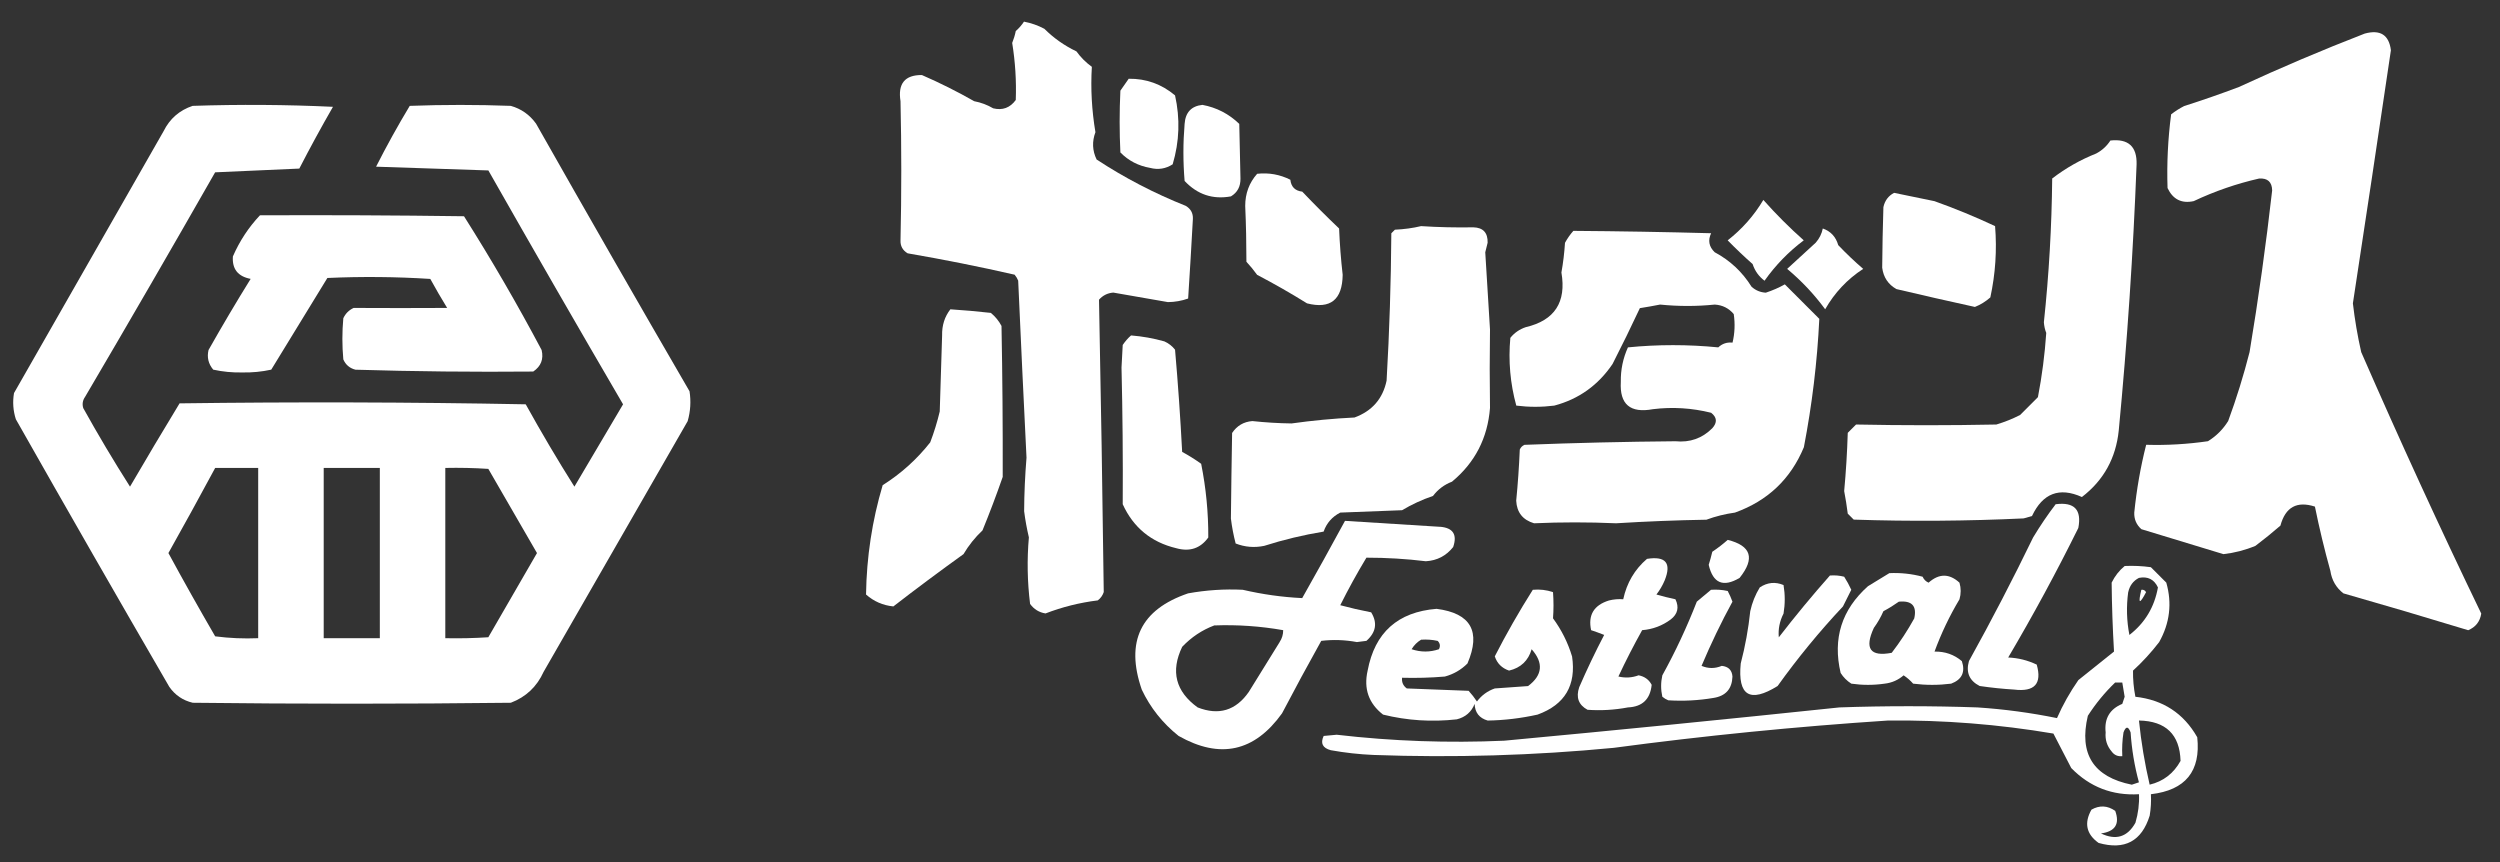
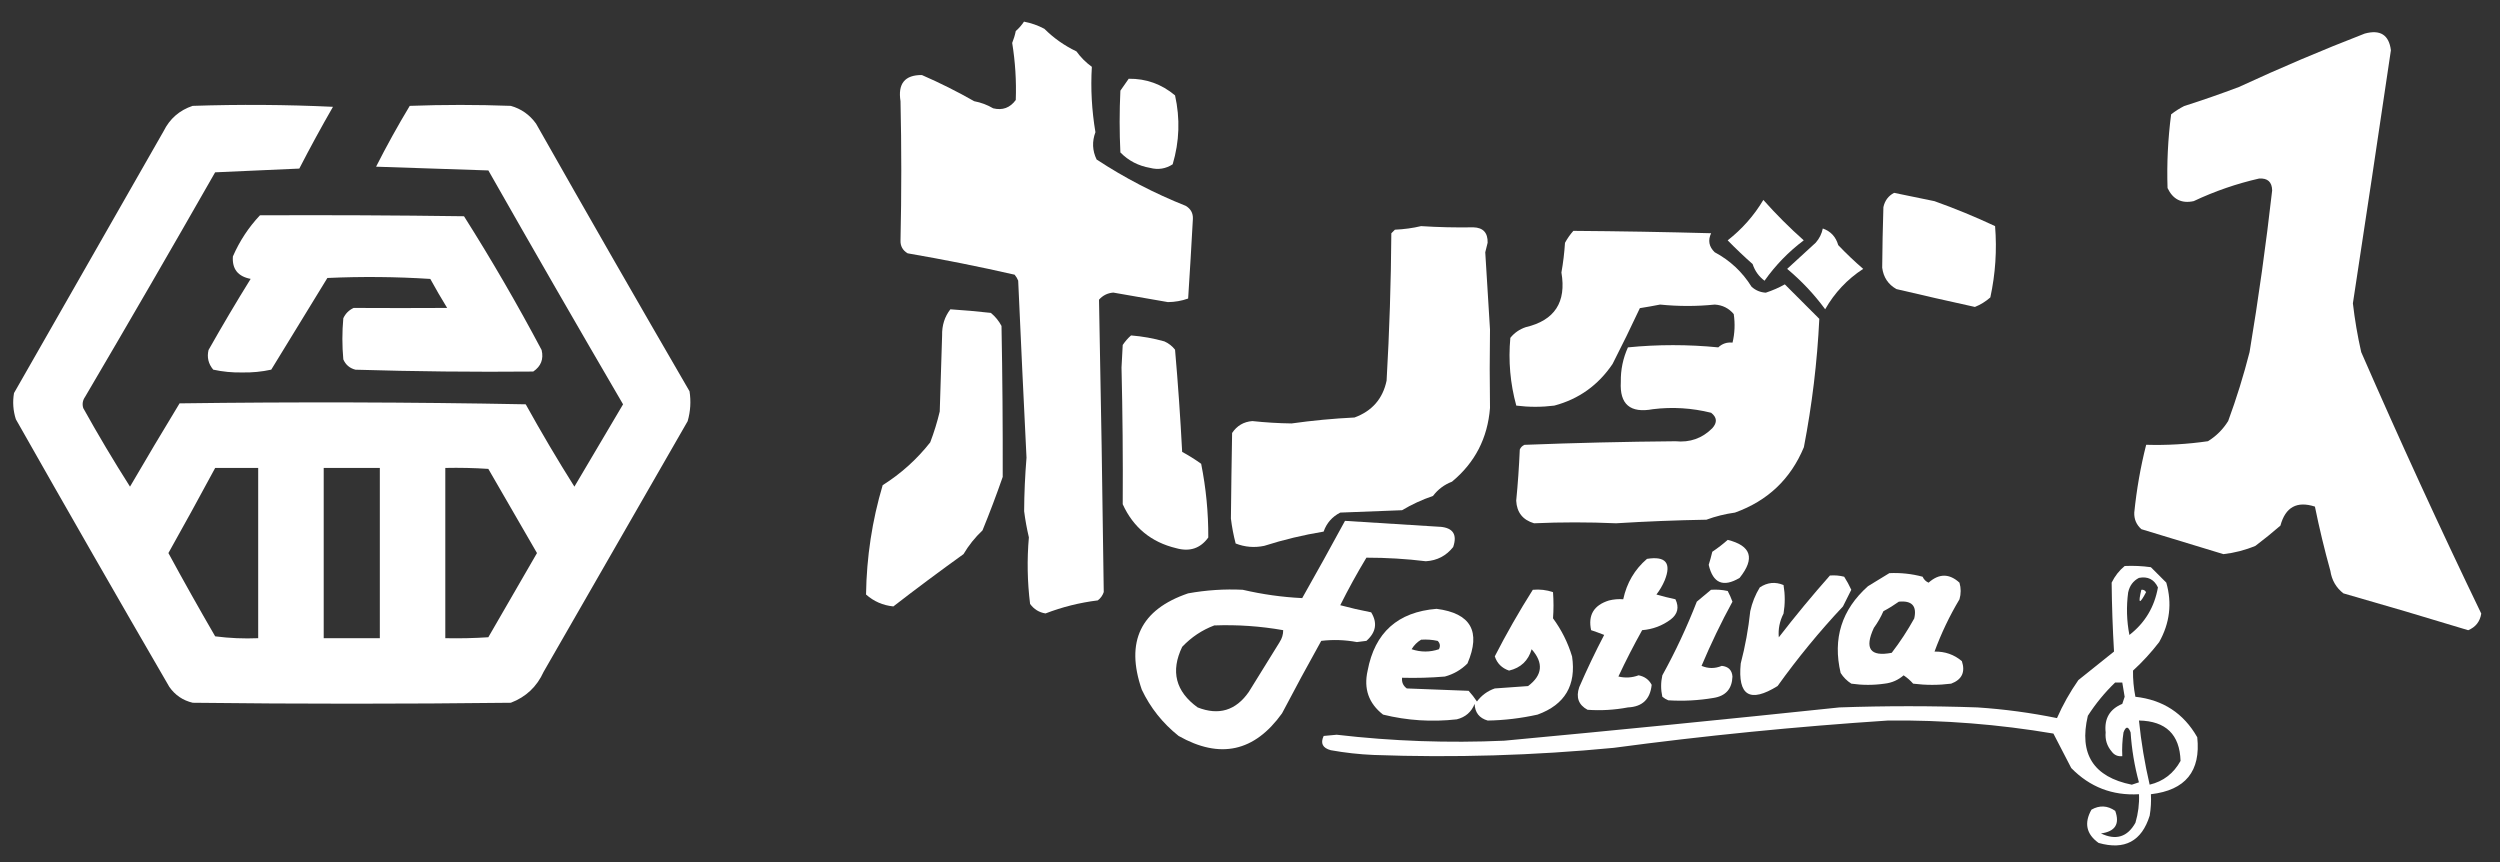
<svg xmlns="http://www.w3.org/2000/svg" id="_レイヤー_1" data-name="レイヤー 1" viewBox="0 0 580 200">
  <rect x="0" y="0" width="580" height="200" fill="#333333" stroke="none" />
  <defs>
    <style>
      .cls-1 {
        fill: #fff;
        fill-rule: evenodd;
      }
    </style>
  </defs>
  <g>
    <path class="cls-1" d="M60.33,49.95c15.77-.07,31.54,0,47.32.22,6.39,10.1,12.39,20.44,18.01,31.04.5,2.12-.16,3.78-1.95,4.99-13.75.13-27.49-.02-41.24-.43-1.34-.34-2.28-1.14-2.82-2.39-.29-3.18-.29-6.37,0-9.55.51-1.09,1.3-1.88,2.39-2.39,7.23.04,14.47.04,21.7,0-1.36-2.21-2.66-4.45-3.91-6.73-7.95-.51-15.91-.58-23.88-.22-4.34,7.09-8.68,14.18-13.02,21.27-2.2.48-4.44.7-6.73.65-2.29.05-4.53-.17-6.73-.65-1.13-1.34-1.49-2.86-1.09-4.56,3.15-5.57,6.4-11.07,9.77-16.5-2.96-.56-4.33-2.3-4.12-5.21,1.57-3.6,3.67-6.78,6.29-9.55Z" />
    <path class="cls-1" d="M159.96,90.76c-11.97-20.62-23.84-41.31-35.6-62.08-1.48-2.06-3.44-3.44-5.86-4.12-7.81-.29-15.63-.29-23.44,0-2.78,4.62-5.38,9.32-7.81,14.11,8.68.29,17.36.58,26.05.87,10.3,18.13,20.72,36.22,31.25,54.26-3.76,6.37-7.52,12.73-11.29,19.1-3.94-6.25-7.7-12.62-11.29-19.1-26.77-.51-53.54-.58-80.31-.22-3.89,6.4-7.72,12.84-11.5,19.32-3.79-5.96-7.41-12.04-10.85-18.23-.28-.93-.13-1.8.43-2.6,10.17-17.29,20.22-34.66,30.17-52.09,6.51-.29,13.02-.58,19.53-.87,2.49-4.84,5.1-9.62,7.81-14.33-10.85-.51-21.7-.58-32.56-.22-3.05,1.02-5.29,2.97-6.73,5.86C26.4,50.68,14.83,70.93,3.25,91.19c-.35,2.06-.21,4.09.43,6.08,11.76,20.76,23.62,41.45,35.6,62.08,1.34,1.92,3.15,3.15,5.43,3.69,24.6.29,49.2.29,73.8,0,3.51-1.34,6.04-3.72,7.6-7.16,11.14-19.39,22.28-38.78,33.43-58.17.65-2.28.8-4.59.43-6.95ZM59.9,148.06c-3.34.14-6.67,0-9.98-.43-3.71-6.39-7.33-12.83-10.85-19.32,3.68-6.57,7.3-13.15,10.85-19.75h9.98v39.5ZM88.12,148.06h-13.02v-39.5h13.02v39.5ZM113.29,147.84c-3.32.22-6.65.29-9.98.22v-39.5c3.33-.07,6.66,0,9.98.22,3.76,6.51,7.52,13.02,11.29,19.53-3.76,6.51-7.52,13.02-11.29,19.53Z" />
  </g>
  <path class="cls-1" d="M237.6,5.03c1.63.31,3.2.86,4.69,1.65,2.17,2.16,4.65,3.91,7.44,5.24.99,1.37,2.18,2.57,3.58,3.58-.3,5.06-.02,10.12.83,15.17-.81,2.17-.72,4.28.28,6.34,6.52,4.28,13.42,7.86,20.68,10.75,1.15.69,1.71,1.7,1.65,3.03-.34,6.19-.7,12.35-1.1,18.47-1.51.54-3.07.81-4.69.83-4.22-.73-8.45-1.47-12.68-2.21-1.33.11-2.43.66-3.31,1.65.45,22.5.81,45.11,1.1,67.83-.26.79-.72,1.43-1.38,1.93-4.2.52-8.25,1.53-12.13,3.03-1.5-.24-2.69-.98-3.58-2.21-.64-5.16-.73-10.3-.28-15.44-.47-2-.84-4.02-1.1-6.07.02-4.13.21-8.26.55-12.41-.68-13.7-1.32-27.39-1.93-41.08-.21-.51-.48-.97-.83-1.38-8.09-1.85-16.36-3.5-24.82-4.96-1.15-.69-1.71-1.7-1.65-3.03.24-10.76.24-21.51,0-32.26-.65-4.08,1.01-6.1,4.96-6.07,4.19,1.82,8.24,3.85,12.13,6.07,1.58.3,3.05.85,4.41,1.65,2.16.53,3.91-.11,5.24-1.93.16-4.44-.12-8.85-.83-13.24.36-.89.64-1.81.83-2.76.76-.66,1.4-1.4,1.93-2.21Z" />
  <path class="cls-1" d="M548.62,7.79c3.6-.98,5.62.3,6.07,3.86-2.88,19.52-5.82,39.09-8.82,58.73.44,3.8,1.08,7.57,1.93,11.31,8.92,20.43,18.2,40.66,27.85,60.66-.29,1.85-1.3,3.14-3.03,3.86-9.64-2.94-19.29-5.79-28.95-8.55-1.69-1.31-2.7-3.06-3.03-5.24-1.38-4.96-2.57-9.92-3.58-14.89-4.18-1.35-6.85.12-8,4.41-1.88,1.63-3.81,3.19-5.79,4.69-2.38,1-4.87,1.64-7.44,1.93-6.34-1.93-12.68-3.86-19.03-5.79-1.15-1.02-1.71-2.31-1.65-3.86.54-5.33,1.45-10.57,2.76-15.72,4.8.14,9.58-.14,14.34-.83,1.93-1.2,3.49-2.76,4.69-4.69,1.94-5.28,3.59-10.61,4.96-15.99,2.08-12.48,3.82-24.98,5.24-37.5-.04-1.97-1.05-2.89-3.03-2.76-5.22,1.19-10.27,2.93-15.17,5.24-2.8.61-4.82-.4-6.07-3.03-.19-5.7.09-11.39.83-17.1.95-.74,1.96-1.39,3.03-1.93,4.27-1.36,8.5-2.83,12.68-4.41,9.65-4.46,19.39-8.6,29.23-12.41Z" />
  <path class="cls-1" d="M261.86,18.27c4.03-.05,7.62,1.23,10.75,3.86,1.2,5.38,1.02,10.71-.55,15.99-1.61,1.04-3.36,1.32-5.24.83-2.71-.47-5.01-1.66-6.89-3.58-.23-4.73-.23-9.51,0-14.34.65-.94,1.29-1.85,1.93-2.76Z" />
-   <path class="cls-1" d="M278.96,24.33c3.28.61,6.13,2.08,8.55,4.41.08,4.25.17,8.48.28,12.68.03,1.85-.7,3.23-2.21,4.14-4.21.77-7.79-.43-10.75-3.58-.37-4.41-.37-8.82,0-13.24.19-2.67,1.57-4.14,4.14-4.41Z" />
-   <path class="cls-1" d="M489.62,32.6c4.15-.45,6.17,1.39,6.07,5.51-.79,20.59-2.17,41.18-4.14,61.76-.66,6.43-3.51,11.57-8.55,15.44-5.22-2.35-9.08-.88-11.58,4.41-.64.18-1.29.37-1.93.55-13.13.62-26.28.72-39.43.28l-1.38-1.38c-.22-1.75-.5-3.5-.83-5.24.42-4.49.69-8.99.83-13.51l1.93-1.93c10.84.22,21.69.22,32.54,0,1.9-.57,3.74-1.3,5.51-2.21,1.38-1.38,2.76-2.76,4.14-4.14.95-4.93,1.59-9.89,1.93-14.89-.31-.79-.49-1.62-.55-2.48,1.18-11.09,1.82-22.21,1.93-33.36,3.14-2.41,6.54-4.34,10.2-5.79,1.38-.73,2.48-1.74,3.31-3.03Z" />
-   <path class="cls-1" d="M291.64,40.32c2.73-.3,5.3.16,7.72,1.38.18,1.65,1.1,2.57,2.76,2.76,2.77,2.91,5.62,5.76,8.55,8.55.15,3.6.42,7.18.83,10.75-.08,5.79-2.84,8-8.27,6.62-3.77-2.35-7.63-4.55-11.58-6.62-.76-1.06-1.59-2.07-2.48-3.03,0-4.28-.09-8.6-.28-12.96,0-2.87.92-5.36,2.76-7.44Z" />
  <path class="cls-1" d="M439.43,44.74c3.12.64,6.25,1.28,9.37,1.93,4.77,1.7,9.46,3.63,14.06,5.79.45,5.57.08,11.09-1.1,16.54-1.08.95-2.27,1.69-3.58,2.21-6.12-1.34-12.19-2.72-18.2-4.14-1.92-1.08-3.02-2.73-3.31-4.96.04-4.66.13-9.35.28-14.06.33-1.52,1.16-2.62,2.48-3.31Z" />
  <path class="cls-1" d="M409.1,46.39c2.93,3.3,6.05,6.42,9.37,9.37-3.53,2.65-6.56,5.78-9.1,9.37-1.33-1-2.24-2.28-2.76-3.86-2.01-1.78-3.94-3.62-5.79-5.51,3.35-2.62,6.11-5.74,8.27-9.37Z" />
  <path class="cls-1" d="M329.69,52.46c4.02.26,8.07.35,12.13.28,2.27.06,3.37,1.26,3.31,3.58-.18.74-.37,1.47-.55,2.21.37,5.97.74,11.95,1.1,17.92-.09,6.1-.09,12.16,0,18.2-.55,6.99-3.49,12.69-8.82,17.1-1.78.68-3.25,1.78-4.41,3.31-2.52.86-4.91,1.96-7.17,3.31-4.78.18-9.56.37-14.34.55-1.89.97-3.17,2.44-3.86,4.41-4.72.78-9.31,1.88-13.79,3.31-2.27.47-4.48.29-6.62-.55-.49-1.88-.86-3.81-1.1-5.79.07-6.6.16-13.22.28-19.85,1.12-1.68,2.68-2.6,4.69-2.76,3.03.32,6.07.51,9.1.55,4.84-.68,9.71-1.14,14.61-1.38,4.08-1.5,6.56-4.35,7.44-8.55.66-11.38,1.02-22.78,1.1-34.19l.83-.83c2.13-.1,4.15-.37,6.07-.83Z" />
-   <path class="cls-1" d="M364.99,53.56c10.72.08,21.38.26,31.99.55-.78,1.65-.51,3.12.83,4.41,3.56,1.9,6.41,4.57,8.55,8,.94.85,2.05,1.31,3.31,1.38,1.6-.53,3.07-1.17,4.41-1.93,2.65,2.65,5.32,5.32,8,8-.48,9.99-1.68,19.92-3.58,29.78-3.07,7.39-8.4,12.45-15.99,15.17-2.3.32-4.51.87-6.62,1.65-7,.12-13.98.4-20.96.83-6.41-.28-12.75-.28-19.03,0-2.62-.78-4-2.52-4.14-5.24.39-3.94.66-7.89.83-11.86.21-.51.58-.88,1.1-1.1,11.66-.45,23.33-.73,35.02-.83,3.36.33,6.21-.68,8.55-3.03,1.18-1.32,1.09-2.52-.28-3.58-4.47-1.11-8.98-1.39-13.51-.83-5.26.98-7.74-1.13-7.44-6.34-.05-2.81.51-5.47,1.65-8,6.95-.69,13.93-.69,20.96,0,.92-.87,2.03-1.24,3.31-1.1.52-2.19.61-4.39.28-6.62-1.14-1.36-2.61-2.1-4.41-2.21-4.18.43-8.4.43-12.68,0-1.56.31-3.12.58-4.69.83-2.03,4.35-4.15,8.67-6.34,12.96-3.33,4.92-7.83,8.14-13.51,9.65-2.94.37-5.88.37-8.82,0-1.41-5.13-1.87-10.37-1.38-15.72.93-1.16,2.13-1.99,3.58-2.48,6.7-1.57,9.45-5.79,8.27-12.68.41-2.28.68-4.57.83-6.89.55-1.01,1.19-1.92,1.93-2.76Z" />
+   <path class="cls-1" d="M364.99,53.56c10.72.08,21.38.26,31.99.55-.78,1.65-.51,3.12.83,4.41,3.56,1.9,6.41,4.57,8.55,8,.94.85,2.05,1.31,3.31,1.38,1.6-.53,3.07-1.17,4.41-1.93,2.65,2.65,5.32,5.32,8,8-.48,9.99-1.68,19.92-3.58,29.78-3.07,7.39-8.4,12.45-15.99,15.17-2.3.32-4.51.87-6.62,1.65-7,.12-13.98.4-20.96.83-6.41-.28-12.75-.28-19.03,0-2.62-.78-4-2.52-4.14-5.24.39-3.94.66-7.89.83-11.86.21-.51.58-.88,1.1-1.1,11.66-.45,23.33-.73,35.02-.83,3.36.33,6.21-.68,8.55-3.03,1.18-1.32,1.09-2.52-.28-3.58-4.47-1.11-8.98-1.39-13.51-.83-5.26.98-7.74-1.13-7.44-6.34-.05-2.81.51-5.47,1.65-8,6.95-.69,13.93-.69,20.96,0,.92-.87,2.03-1.24,3.31-1.1.52-2.19.61-4.39.28-6.62-1.14-1.36-2.61-2.1-4.41-2.21-4.18.43-8.4.43-12.68,0-1.56.31-3.12.58-4.69.83-2.03,4.35-4.15,8.67-6.34,12.96-3.33,4.92-7.83,8.14-13.51,9.65-2.94.37-5.88.37-8.82,0-1.41-5.13-1.87-10.37-1.38-15.72.93-1.16,2.13-1.99,3.58-2.48,6.7-1.57,9.45-5.79,8.27-12.68.41-2.28.68-4.57.83-6.89.55-1.01,1.19-1.92,1.93-2.76" />
  <path class="cls-1" d="M422.89,53.01c1.83.64,3.03,1.93,3.58,3.86,1.86,1.95,3.79,3.79,5.79,5.51-3.69,2.4-6.63,5.53-8.82,9.37-2.57-3.49-5.51-6.61-8.82-9.37,2.19-2.01,4.4-4.03,6.62-6.07.85-.96,1.4-2.06,1.65-3.31Z" />
  <path class="cls-1" d="M220.5,71.76c3.13.2,6.25.48,9.37.83,1.04.85,1.86,1.86,2.48,3.03.22,11.68.31,23.35.28,35.02-1.46,4.2-3.02,8.33-4.69,12.41-1.74,1.64-3.21,3.48-4.41,5.51-5.51,3.96-10.94,8-16.27,12.13-2.42-.24-4.53-1.16-6.34-2.76.13-8.71,1.42-17.17,3.86-25.37,4.24-2.67,7.92-5.98,11.03-9.93.9-2.35,1.63-4.74,2.21-7.17.18-5.88.37-11.76.55-17.65-.05-2.33.59-4.35,1.93-6.07Z" />
  <path class="cls-1" d="M262.41,77.82c2.61.21,5.19.67,7.72,1.38.98.43,1.81,1.08,2.48,1.93.69,7.89,1.24,15.8,1.65,23.71,1.52.82,2.99,1.74,4.41,2.76,1.13,5.66,1.68,11.36,1.65,17.1-1.83,2.53-4.31,3.36-7.44,2.48-5.8-1.39-9.94-4.79-12.41-10.2.07-10.64-.03-21.21-.28-31.71.09-1.75.18-3.49.28-5.24.57-.84,1.21-1.58,1.93-2.21Z" />
  <path class="cls-1" d="M400.83,125.25c5.46,1.36,6.38,4.3,2.76,8.82-3.8,2.26-6.19,1.25-7.17-3.03.32-1,.59-2.01.83-3.03,1.28-.86,2.48-1.78,3.58-2.76Z" />
  <path class="cls-1" d="M424.54,133.52c1.12-.09,2.22,0,3.31.28.62.97,1.17,1.98,1.65,3.03-.64,1.29-1.29,2.57-1.93,3.86-5.49,5.85-10.54,12.01-15.17,18.47-6.43,3.99-9.28,2.24-8.55-5.24,1.04-3.98,1.78-8.03,2.21-12.13.43-1.96,1.16-3.8,2.21-5.51,1.75-1.17,3.59-1.35,5.51-.55.37,2.21.37,4.41,0,6.62-.9,1.75-1.27,3.59-1.1,5.51,3.84-4.97,7.8-9.75,11.86-14.34Z" />
-   <path class="cls-1" d="M476.93,116.98c4.32-.56,6.06,1.28,5.24,5.51-5.07,10.24-10.49,20.26-16.27,30.05,2.33.1,4.53.65,6.62,1.65,1.26,4.44-.49,6.37-5.24,5.79-2.68-.16-5.34-.44-8-.83-2.4-1.23-3.23-3.16-2.48-5.79,5.24-9.45,10.2-19.01,14.89-28.68,1.62-2.69,3.36-5.26,5.24-7.72Z" />
  <path class="cls-1" d="M334.1,122.22c-7.36-.47-14.71-.93-22.06-1.38-3.26,6.01-6.57,11.99-9.93,17.92-4.64-.22-9.23-.87-13.79-1.93-4.23-.21-8.46.07-12.68.83-11.02,3.75-14.6,11.19-10.75,22.33,1.99,4.21,4.84,7.79,8.55,10.75,9.6,5.43,17.59,3.68,23.99-5.24,2.96-5.65,6-11.26,9.1-16.82,2.77-.33,5.52-.23,8.27.28.74-.09,1.47-.18,2.21-.28,2.23-1.97,2.6-4.18,1.1-6.62-2.45-.47-4.84-1.02-7.17-1.65,1.88-3.76,3.9-7.44,6.07-11.03,4.61,0,9.21.27,13.79.83,2.61-.16,4.73-1.26,6.34-3.31.98-2.88-.03-4.44-3.03-4.69ZM296.88,148.96c-2.39,3.86-4.78,7.72-7.17,11.58-3.01,4.31-6.96,5.5-11.86,3.58-5.11-3.7-6.31-8.39-3.58-14.06,2.14-2.25,4.62-3.9,7.44-4.96,5.38-.2,10.71.17,15.99,1.1,0,1-.27,1.92-.83,2.76Z" />
  <path class="cls-1" d="M396.97,136.83c1.3-.09,2.59,0,3.86.28.42.79.79,1.62,1.1,2.48-2.64,4.83-5.02,9.8-7.17,14.89,1.56.66,3.12.66,4.69,0,1.54.16,2.37.99,2.48,2.48-.1,2.86-1.57,4.52-4.41,4.96-3.48.59-6.97.77-10.48.55-.51-.21-.97-.48-1.38-.83-.37-1.65-.37-3.31,0-4.96,3.03-5.48,5.69-11.17,8-17.1,1.13-.95,2.23-1.87,3.31-2.76Z" />
  <path class="cls-1" d="M455.15,153.38c-1.79-1.52-3.91-2.26-6.34-2.21,1.55-4.22,3.48-8.27,5.79-12.13.37-1.29.37-2.57,0-3.86-2.36-2.16-4.75-2.16-7.17,0-.64-.28-1.1-.74-1.38-1.38-2.53-.68-5.1-.95-7.72-.83-1.62,1-3.27,2.01-4.96,3.03-6.1,5.44-8.22,12.15-6.34,20.13.64,1.01,1.47,1.84,2.48,2.48,2.57.37,5.15.37,7.72,0,1.68-.19,3.15-.84,4.41-1.93.82.54,1.55,1.18,2.21,1.93,2.94.37,5.88.37,8.82,0,2.5-.94,3.33-2.69,2.48-5.24ZM444.12,143.45c-1.55,2.8-3.29,5.47-5.24,8-5,.96-6.38-.97-4.14-5.79.87-1.2,1.61-2.48,2.21-3.86,1.28-.68,2.47-1.42,3.58-2.21,3.03-.3,4.22.99,3.58,3.86Z" />
  <path class="cls-1" d="M382.08,129.66c4.36-.7,5.74.95,4.14,4.96-.5,1.19-1.15,2.3-1.93,3.31,1.47.42,2.94.79,4.41,1.1.9,1.87.53,3.44-1.1,4.69-1.95,1.45-4.16,2.28-6.62,2.48-1.97,3.53-3.81,7.11-5.51,10.75,1.59.38,3.15.29,4.69-.28,1.39.27,2.4,1.01,3.03,2.21-.34,3.35-2.17,5.09-5.51,5.24-3.11.59-6.24.77-9.37.55-2.09-1.13-2.73-2.88-1.93-5.24,1.79-4.13,3.72-8.17,5.79-12.13-1.02-.4-2.03-.77-3.03-1.1-.75-3.5.63-5.8,4.14-6.89,1.09-.27,2.19-.37,3.31-.28.82-3.8,2.66-6.93,5.51-9.37Z" />
  <path class="cls-1" d="M364.71,152.27c-.96-3.18-2.43-6.12-4.41-8.82.15-2.01.15-4.03,0-6.07-1.5-.52-3.06-.7-4.69-.55-3.17,5.01-6.11,10.16-8.82,15.44.53,1.64,1.64,2.74,3.31,3.31,2.71-.64,4.46-2.29,5.24-4.96,2.81,3.18,2.53,6.03-.83,8.55-2.57.18-5.15.37-7.72.55-1.69.59-3.07,1.6-4.14,3.03-.58-.88-1.22-1.7-1.93-2.48-4.78-.18-9.56-.37-14.34-.55-.85-.61-1.21-1.44-1.1-2.48,3.31.09,6.62,0,9.93-.28,2.02-.55,3.77-1.56,5.24-3.03,3.18-7.43.79-11.66-7.17-12.68-9,.73-14.33,5.5-15.99,14.34-.95,4.2.24,7.6,3.58,10.2,5.6,1.38,11.3,1.75,17.1,1.1,2.01-.5,3.39-1.69,4.14-3.58.08,2.01,1.09,3.3,3.03,3.86,3.84-.06,7.7-.52,11.58-1.38,6.33-2.3,9-6.8,8-13.51ZM329.69,148.41c1.3-.09,2.59,0,3.86.28.56.58.65,1.22.28,1.93-2.09.71-4.2.71-6.34,0,.58-.95,1.31-1.68,2.21-2.21Z" />
  <g>
    <path class="cls-1" d="M497.89,137.38c-.25-.44-.62-.62-1.1-.55-.79,3.29-.43,3.47,1.1.55Z" />
    <path class="cls-1" d="M509.75,171.02c-3.16-5.54-7.94-8.66-14.34-9.37-.4-2.03-.58-4.05-.55-6.07,2.23-2.04,4.25-4.25,6.07-6.62,2.46-4.39,3.02-8.99,1.65-13.79-1.2-1.19-2.39-2.39-3.58-3.58-2.01-.28-4.04-.37-6.07-.28-1.26,1.03-2.27,2.31-3.03,3.86.05,5.34.24,10.68.55,15.99-2.76,2.21-5.51,4.41-8.27,6.62-1.94,2.78-3.6,5.72-4.96,8.82-6.08-1.24-12.23-2.07-18.47-2.48-10.66-.37-21.32-.37-31.99,0-25.86,2.72-51.78,5.3-77.76,7.72-13.03.58-25.99.12-38.88-1.38-1.01.09-2.02.18-3.03.28-.8,1.7-.25,2.8,1.65,3.31,3.28.59,6.59.96,9.93,1.1,18.6.68,37.17.13,55.7-1.65,21.05-2.82,42.28-4.93,63.69-6.34,12.85-.13,25.63.88,38.33,3.03,1.37,2.63,2.75,5.3,4.14,8,4.31,4.41,9.55,6.43,15.72,6.07.09,2.25-.19,4.46-.83,6.62-1.85,3.31-4.51,4.14-8,2.48,3.31-.45,4.41-2.19,3.31-5.24-1.8-1.25-3.64-1.34-5.51-.28-1.75,3.1-1.2,5.68,1.65,7.72,6.05,1.72,10.01-.39,11.86-6.34.27-1.64.37-3.3.28-4.96,8.02-.93,11.6-5.34,10.75-13.24ZM493.75,137.38c.33-1.52,1.16-2.62,2.48-3.31,2.05-.4,3.52.33,4.41,2.21-.8,4.54-3,8.22-6.62,11.03-.64-3.29-.73-6.6-.28-9.93ZM494.58,182.05c-8.9-1.79-12.3-7.12-10.2-15.99,1.81-2.82,3.93-5.4,6.34-7.72h1.65c.18,1.1.36,2.2.55,3.31-.18.55-.37,1.1-.55,1.65-2.92,1.21-4.21,3.42-3.86,6.62-.15,1.68.31,3.15,1.38,4.41.61.85,1.44,1.21,2.48,1.1-.09-1.85,0-3.69.28-5.51.55-1.47,1.1-1.47,1.65,0,.26,3.93.9,7.79,1.93,11.58-.55.18-1.1.37-1.65.55ZM498.72,182.05c-1.14-4.9-1.97-9.86-2.48-14.89,6.24.12,9.46,3.24,9.65,9.37-1.62,2.92-4.01,4.76-7.17,5.51Z" />
  </g>
</svg>